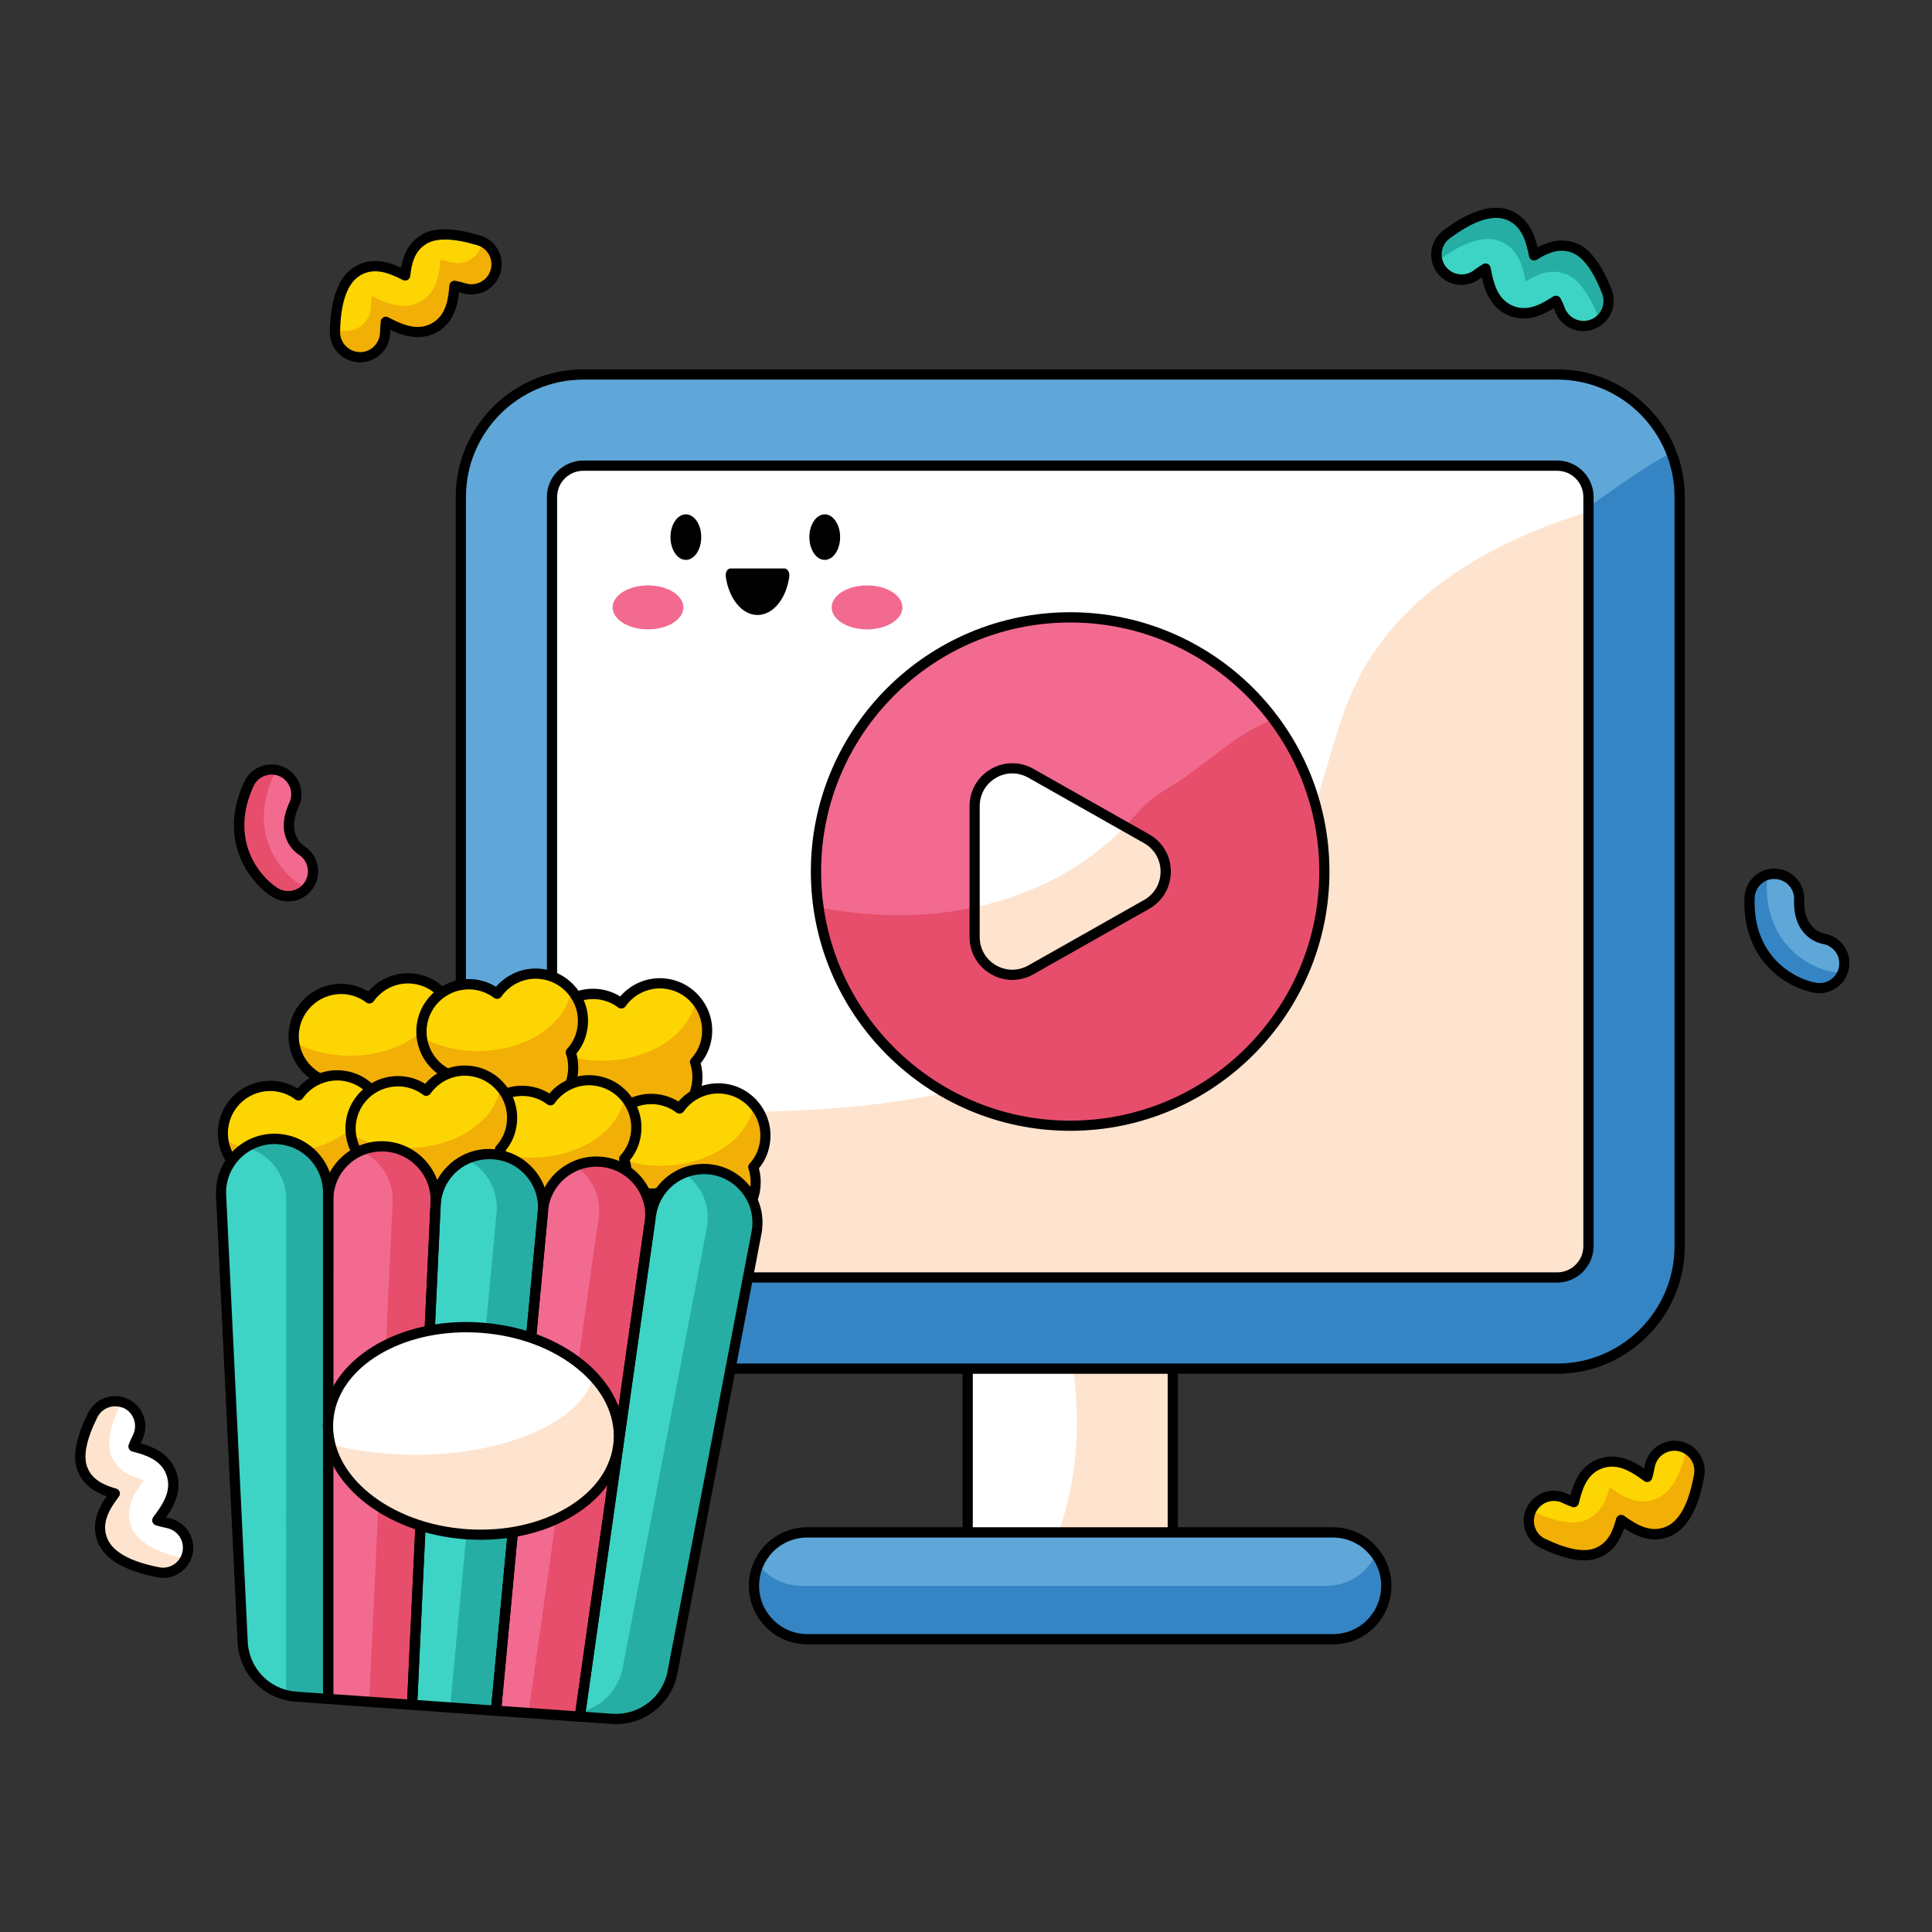
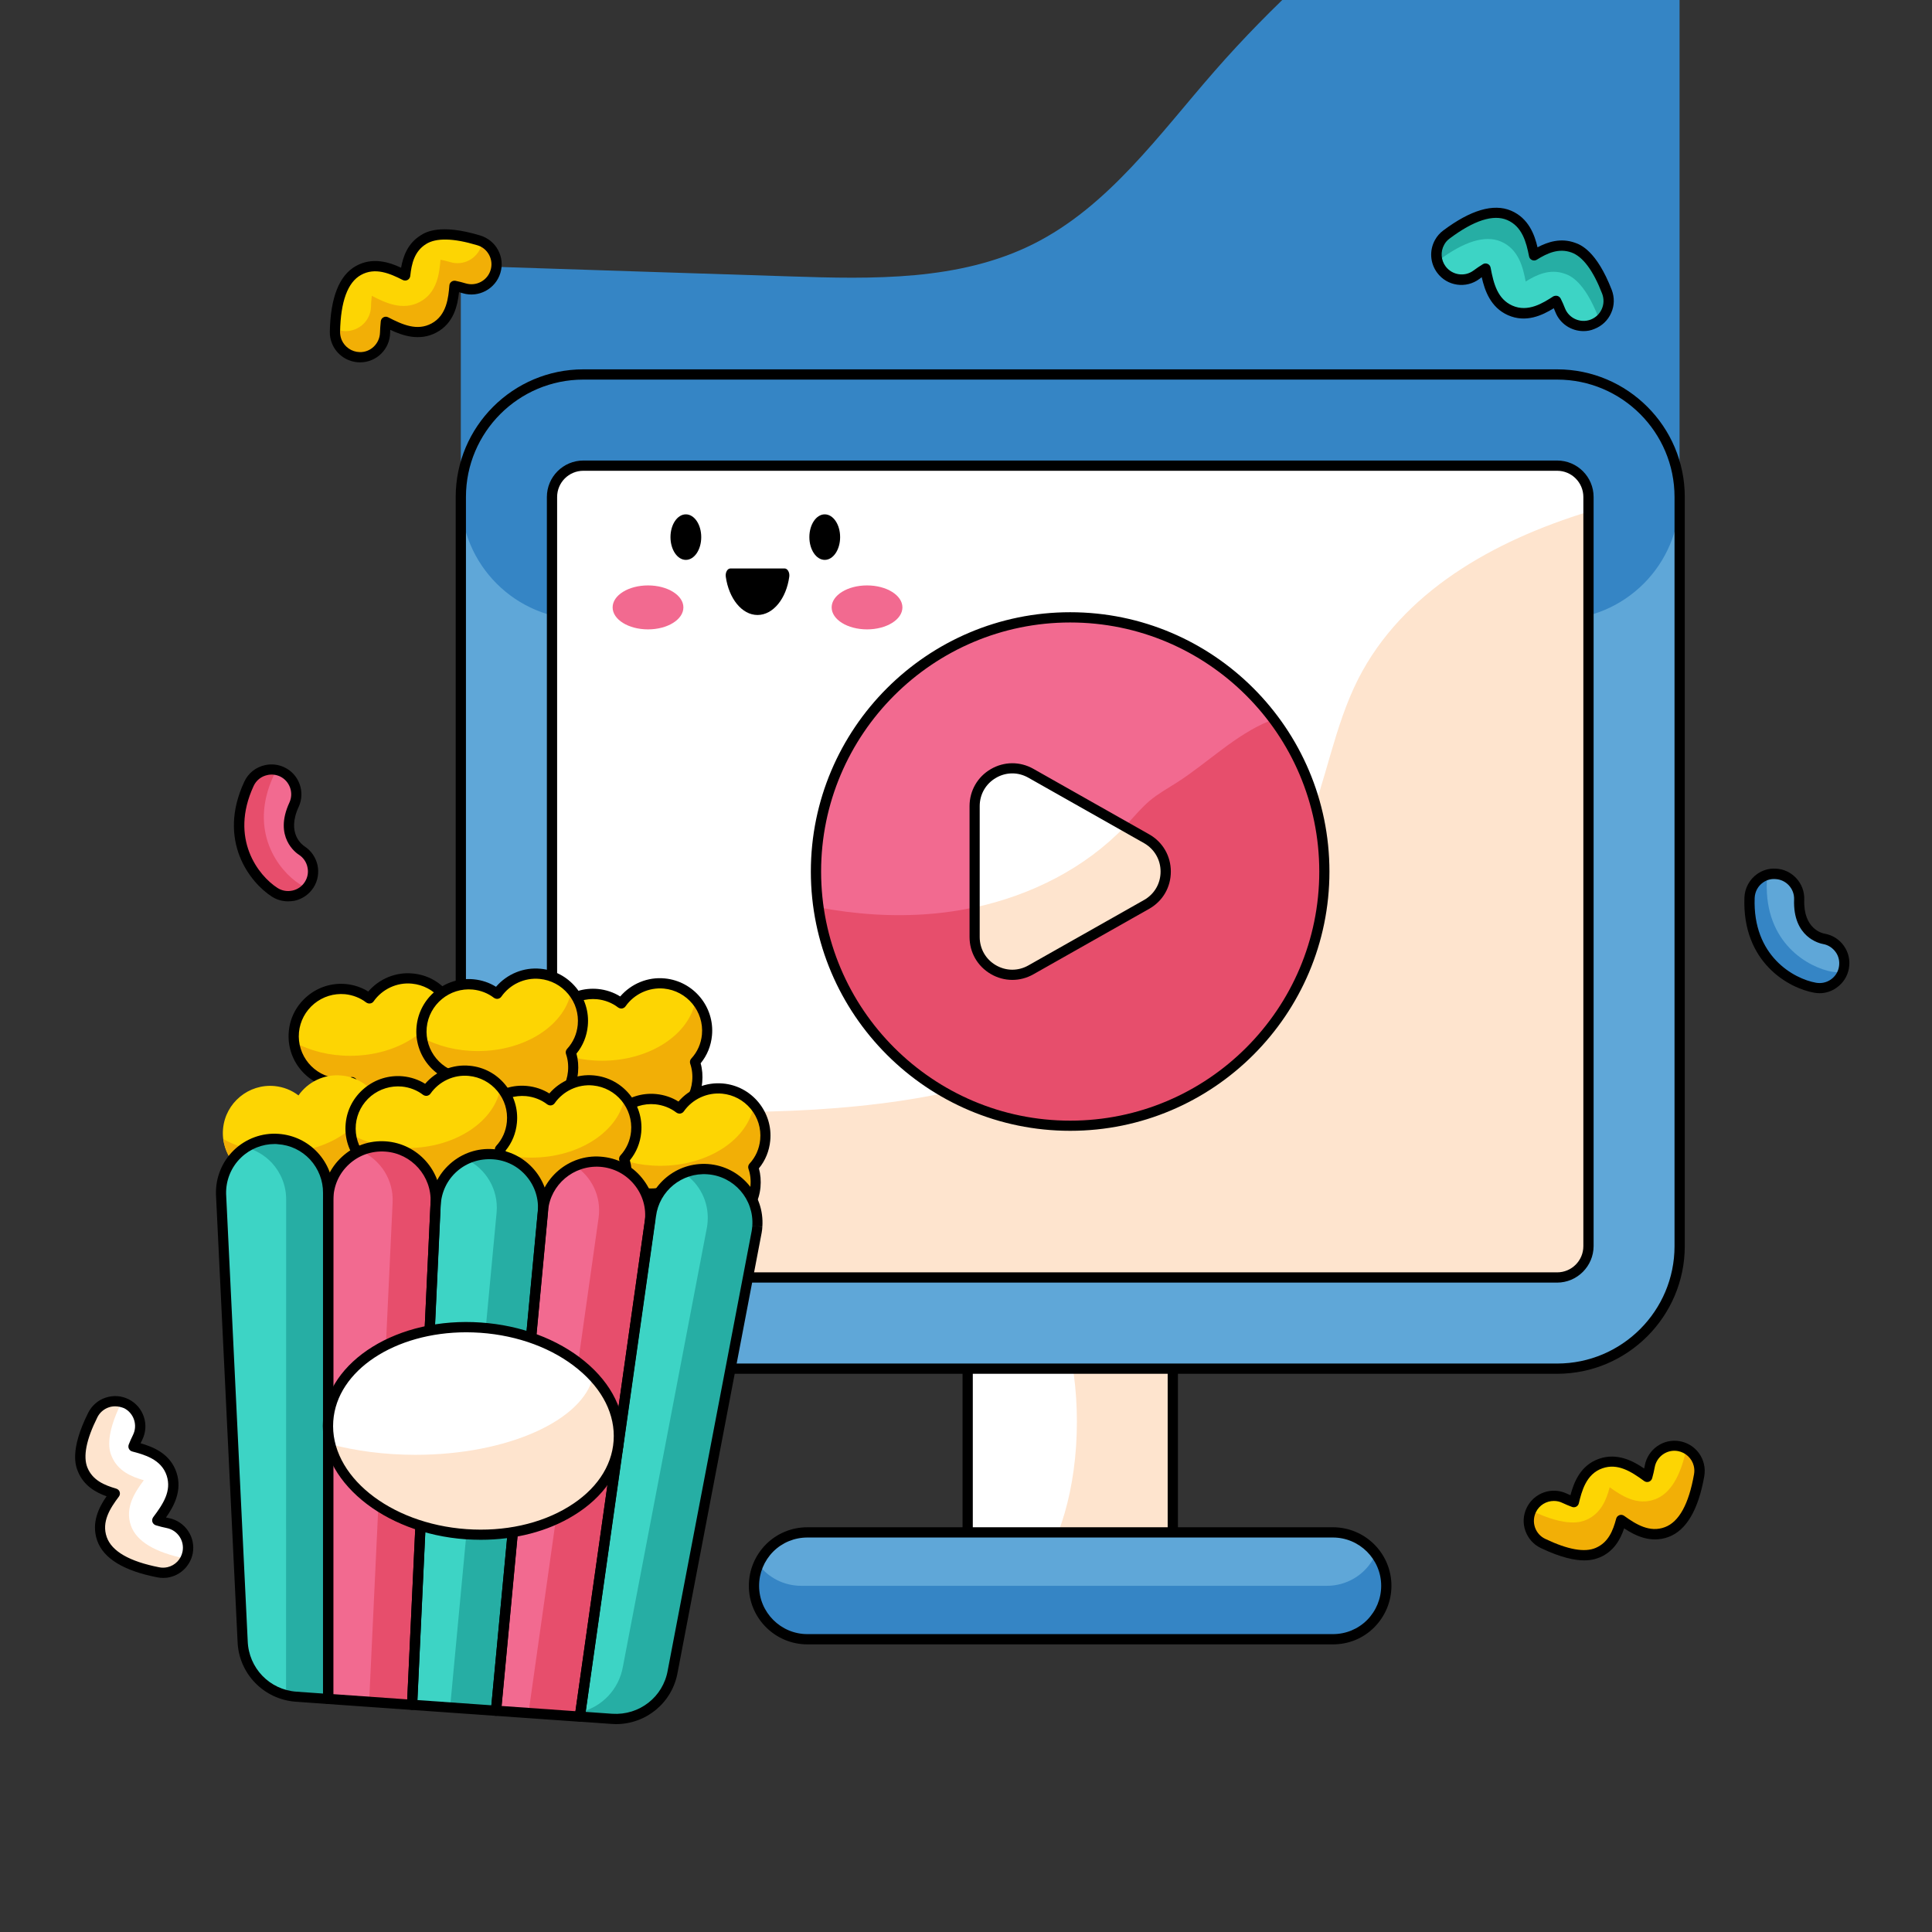
<svg xmlns="http://www.w3.org/2000/svg" id="Layer_1" viewBox="0 0 196 196">
  <rect x="0" y="0" width="196" height="196" fill="#333333" stroke="none" />
  <g>
    <g>
      <g>
        <path d="m98.17 135.09h20.81v25h-20.81z" fill="#fff" />
      </g>
      <g>
        <path d="m118.97 135.09v24.99h-14.24c2.7-3.14 4.52-9.06 4.52-15.85 0-3.34-.44-6.46-1.21-9.14z" fill="#fee4ce" />
      </g>
      <g>
        <path d="m118.97 160.61h-20.8c-.29 0-.52-.23-.52-.52v-25c0-.29.23-.52.52-.52h20.81c.29 0 .52.23.52.52v25c-.01.29-.24.52-.53.52zm-20.28-1.04h19.77v-23.96h-19.77z" />
      </g>
      <g>
        <path d="m170.39 50.42v76c0 6.87-5.56 12.43-12.43 12.43h-98.78c-6.87 0-12.43-5.56-12.43-12.43v-76c0-6.87 5.56-12.43 12.43-12.43h98.79c6.68 0 12.13 5.26 12.42 11.87z" fill="#5fa7d8" />
      </g>
      <g>
-         <path d="m170.39 50.42v76c0 6.87-5.56 12.43-12.43 12.43h-98.78c-6.87 0-12.43-5.56-12.43-12.43v-23.4c.98-.02 1.98 0 2.95.03 10.15.34 20.3.66 30.45.99 8.38.28 17.17.47 24.67-3.28 7.64-3.82 12.78-11.13 18.41-17.56 11.51-13.17 25.96-23.35 40.26-33.41 1.68-1.18 3.79-2.68 6.07-3.87.47 1.23.76 2.54.82 3.93.01.2.01.38.01.57z" fill="#3585c5" />
+         <path d="m170.39 50.42c0 6.87-5.56 12.43-12.43 12.43h-98.78c-6.87 0-12.43-5.56-12.43-12.43v-23.4c.98-.02 1.98 0 2.95.03 10.15.34 20.3.66 30.45.99 8.38.28 17.17.47 24.67-3.28 7.64-3.82 12.78-11.13 18.41-17.56 11.51-13.17 25.96-23.35 40.26-33.41 1.68-1.18 3.79-2.68 6.07-3.87.47 1.23.76 2.54.82 3.93.01.2.01.38.01.57z" fill="#3585c5" />
      </g>
      <g>
        <path d="m157.96 139.37h-98.78c-7.14 0-12.95-5.81-12.95-12.95v-76c0-7.14 5.81-12.95 12.95-12.95h98.79c7.14 0 12.95 5.81 12.95 12.95v76c-.01 7.14-5.82 12.95-12.96 12.95zm-98.78-100.86c-6.57 0-11.91 5.34-11.91 11.91v76c0 6.57 5.34 11.91 11.91 11.91h98.79c6.57 0 11.91-5.34 11.91-11.91v-76c0-6.57-5.34-11.91-11.91-11.91z" />
      </g>
      <g>
        <path d="m161.14 50.42v76c0 1.76-1.42 3.18-3.18 3.18h-98.78c-1.76 0-3.18-1.42-3.18-3.18v-76c0-1.76 1.42-3.18 3.18-3.18h98.79c1.75 0 3.17 1.42 3.17 3.18z" fill="#fff" />
      </g>
      <g>
        <path d="m161.14 51.91v74.51c0 1.76-1.42 3.18-3.18 3.18h-98.78c-1.76 0-3.18-1.42-3.18-3.18v-14.1c11.85.45 23.71 1.09 35.41-.65 17.12-2.53 34.76-11.54 41.16-27.62 1.99-4.97 2.8-10.39 5.22-15.17 4.5-8.83 13.7-14.01 23.35-16.97z" fill="#fee4ce" />
      </g>
      <g>
        <path d="m157.96 130.12h-98.78c-2.04 0-3.7-1.66-3.7-3.7v-76c0-2.04 1.66-3.7 3.7-3.7h98.79c2.04 0 3.7 1.66 3.7 3.7v76c-.01 2.04-1.67 3.7-3.71 3.7zm-98.78-82.36c-1.47 0-2.66 1.19-2.66 2.66v76c0 1.47 1.19 2.66 2.66 2.66h98.79c1.47 0 2.66-1.19 2.66-2.66v-76c0-1.47-1.19-2.66-2.66-2.66z" />
      </g>
      <g>
        <path d="m140.65 160.88c0 1.49-.61 2.86-1.58 3.84-.98.98-2.34 1.58-3.84 1.58h-53.32c-2.99 0-5.42-2.43-5.42-5.42 0-1.49.61-2.86 1.58-3.84.98-.98 2.34-1.58 3.84-1.58h53.31c3 0 5.43 2.43 5.43 5.42z" fill="#5fa7d8" />
      </g>
      <g>
        <path d="m140.65 160.88c0 1.49-.61 2.86-1.58 3.84-.98.98-2.33 1.58-3.84 1.58h-53.32c-2.99 0-5.42-2.43-5.42-5.42 0-.76.16-1.5.45-2.17.99 1.32 2.57 2.17 4.35 2.17h53.31c1.5 0 2.86-.6 3.84-1.58.47-.47.86-1.04 1.12-1.66.68.9 1.09 2.03 1.09 3.24z" fill="#3585c5" />
      </g>
      <g>
        <path d="m135.23 166.82h-53.32c-3.28 0-5.94-2.66-5.94-5.94 0-1.58.62-3.07 1.73-4.2 1.12-1.12 2.61-1.74 4.21-1.74h53.31c3.28 0 5.94 2.66 5.94 5.94 0 1.58-.62 3.07-1.73 4.2-1.12 1.13-2.61 1.74-4.2 1.74zm-53.32-10.84c-1.31 0-2.55.51-3.47 1.43-.92.93-1.43 2.17-1.43 3.47 0 2.7 2.2 4.9 4.9 4.9h53.31c1.32 0 2.55-.51 3.47-1.43.92-.93 1.43-2.17 1.43-3.47 0-2.7-2.2-4.9-4.9-4.9z" />
      </g>
      <g>
        <path d="m134.35 88.41c0 14.25-11.54 25.79-25.78 25.79-13.01 0-23.76-9.62-25.53-22.15-.18-1.19-.26-2.41-.26-3.64 0-14.24 11.55-25.78 25.79-25.78 8.46 0 15.96 4.06 20.66 10.36 3.22 4.29 5.12 9.64 5.12 15.42z" fill="#f26a90" />
      </g>
      <g>
        <path d="m134.35 88.41c0 14.25-11.54 25.79-25.78 25.79-13.01 0-23.76-9.62-25.53-22.15 3.75.71 7.58.98 11.38.66 7.46-.62 14.86-3.65 19.96-9.14.73-.8 1.43-1.63 2.26-2.34.85-.71 1.82-1.25 2.75-1.84 3.17-2.03 5.9-4.82 9.37-6.24.15-.06.3-.12.46-.17 3.23 4.3 5.13 9.65 5.13 15.43z" fill="#e74e6c" />
      </g>
      <g>
        <path d="m108.57 114.72c-14.5 0-26.31-11.8-26.31-26.3s11.8-26.31 26.31-26.31 26.3 11.8 26.3 26.31-11.8 26.3-26.3 26.3zm0-51.57c-13.93 0-25.27 11.34-25.27 25.27s11.34 25.27 25.27 25.27 25.27-11.33 25.27-25.27-11.34-25.27-25.27-25.27z" />
      </g>
      <g>
        <path d="m116.33 91.75-11.74 6.64c-2.57 1.45-5.72-.4-5.72-3.33v-13.28c0-2.93 3.15-4.78 5.72-3.33l9.54 5.39 2.2 1.25c2.59 1.46 2.59 5.2 0 6.66z" fill="#fff" />
      </g>
      <g>
        <path d="m116.33 91.75-11.74 6.64c-2.57 1.45-5.72-.4-5.72-3.33v-3c5.75-1.25 11.2-3.98 15.26-8.22l2.2 1.25c2.59 1.46 2.59 5.2 0 6.66z" fill="#fee4ce" />
      </g>
      <g>
        <path d="m102.7 99.41c-.75 0-1.51-.2-2.19-.6-1.35-.79-2.15-2.19-2.15-3.75v-13.28c0-1.56.81-2.97 2.15-3.75 1.35-.79 2.97-.8 4.33-.03l11.74 6.64c1.38.78 2.2 2.2 2.2 3.78 0 1.59-.82 3-2.2 3.78l-11.74 6.64c-.67.38-1.41.57-2.14.57zm0-20.95c-.57 0-1.15.15-1.67.46-1.03.6-1.64 1.67-1.64 2.86v13.28c0 1.19.61 2.26 1.64 2.86s2.26.61 3.3.02l11.74-6.64c1.05-.6 1.67-1.67 1.67-2.88s-.63-2.28-1.67-2.88l-11.74-6.64c-.51-.29-1.07-.44-1.63-.44zm13.63 13.29h.01z" />
      </g>
      <g>
        <g>
          <g>
            <path d="m44.95 107.24c.21.61.29 1.3.22 1.99-.25 2.63-2.59 4.57-5.21 4.32-2.15-.2-3.81-1.78-4.25-3.77-.5.13-1.04.17-1.57.12-2.63-.25-4.57-2.6-4.32-5.23s2.6-4.57 5.23-4.32c.91.09 1.73.42 2.42.95.95-1.36 2.59-2.19 4.37-2.02 2.65.25 4.57 2.6 4.32 5.23-.1 1.04-.53 1.98-1.21 2.73z" fill="#fdd503" />
          </g>
          <g>
            <path d="m44.94 107.24c.21.61.29 1.29.22 1.99-.24 2.62-2.58 4.58-5.21 4.32-2.15-.21-3.8-1.78-4.24-3.77-.5.13-1.04.16-1.57.12-2.27-.22-4.02-2-4.3-4.18 1.58.88 3.55 1.39 5.68 1.39 4.9 0 8.95-2.72 9.49-6.21.83.96 1.28 2.25 1.16 3.61-.12 1.04-.54 1.99-1.23 2.73z" fill="#f2af06" />
          </g>
          <g>
            <path d="m40.41 114.09c-.17 0-.33-.01-.5-.02-2.14-.2-3.92-1.66-4.57-3.68-.4.06-.82.07-1.25.03-2.92-.28-5.07-2.88-4.79-5.8.13-1.41.81-2.68 1.91-3.59s2.48-1.33 3.89-1.2c.81.08 1.59.34 2.26.76 1.12-1.3 2.8-2 4.52-1.83 1.42.13 2.69.81 3.6 1.91.9 1.1 1.33 2.48 1.19 3.89-.1 1.04-.49 2.01-1.15 2.81.17.6.22 1.26.16 1.92-.26 2.74-2.57 4.8-5.27 4.8zm-4.7-4.83c.09 0 .19.03.27.08.12.07.21.19.24.33.4 1.84 1.93 3.19 3.79 3.37 2.33.21 4.43-1.51 4.65-3.86.06-.62-.01-1.23-.2-1.77-.06-.18-.02-.38.11-.52.62-.67.99-1.51 1.08-2.43.11-1.14-.23-2.25-.96-3.13s-1.76-1.43-2.9-1.54c-1.52-.15-3.01.55-3.89 1.8-.08.12-.21.19-.35.21s-.28-.02-.4-.1c-.61-.47-1.36-.76-2.15-.84-1.13-.1-2.24.24-3.13.97-.88.73-1.43 1.76-1.54 2.89-.22 2.35 1.51 4.44 3.86 4.67.48.05.96.01 1.39-.1.04-.02.08-.03.13-.03z" />
          </g>
        </g>
        <g>
          <g>
            <path d="m70.51 107.73c.21.61.29 1.3.22 1.99-.25 2.63-2.59 4.57-5.21 4.32-2.15-.2-3.81-1.78-4.25-3.77-.5.13-1.04.17-1.57.12-2.63-.25-4.57-2.6-4.32-5.23s2.6-4.57 5.23-4.32c.91.09 1.73.42 2.42.95.95-1.36 2.59-2.19 4.37-2.02 2.65.25 4.57 2.6 4.32 5.23-.1 1.05-.54 1.99-1.21 2.73z" fill="#fdd503" />
          </g>
          <g>
            <path d="m70.5 107.74c.21.61.29 1.29.22 1.99-.24 2.62-2.58 4.58-5.21 4.32-2.15-.21-3.8-1.78-4.24-3.77-.5.13-1.04.16-1.57.12-2.27-.22-4.02-2-4.3-4.18 1.58.88 3.55 1.39 5.68 1.39 4.9 0 8.95-2.72 9.49-6.21.83.96 1.28 2.25 1.16 3.61-.12 1.04-.55 1.99-1.23 2.73z" fill="#f2af06" />
          </g>
          <g>
            <path d="m65.97 114.59c-.17 0-.33-.01-.5-.02-2.14-.2-3.92-1.66-4.57-3.68-.4.06-.83.07-1.25.03-2.92-.28-5.07-2.88-4.79-5.8.13-1.41.81-2.68 1.91-3.59s2.48-1.33 3.89-1.2c.81.08 1.59.34 2.26.76 1.12-1.3 2.81-2 4.52-1.83 2.92.28 5.07 2.88 4.79 5.8-.1 1.04-.49 2.01-1.15 2.81.17.6.22 1.26.16 1.92-.26 2.73-2.57 4.8-5.27 4.8zm-4.7-4.83c.09 0 .19.03.27.08.12.07.21.19.24.33.4 1.84 1.93 3.19 3.79 3.37 2.34.21 4.43-1.51 4.65-3.86.06-.62-.01-1.23-.2-1.77-.06-.18-.02-.38.11-.52.62-.67.99-1.51 1.08-2.43.22-2.35-1.51-4.44-3.86-4.67-1.52-.14-3.01.55-3.89 1.8-.08.12-.21.19-.35.22-.14.02-.28-.02-.4-.1-.61-.47-1.35-.76-2.15-.84-1.14-.1-2.24.24-3.13.96-.88.73-1.43 1.76-1.54 2.89s.23 2.24.97 3.13c.73.88 1.76 1.43 2.89 1.54.48.04.96.01 1.39-.1.04-.03.08-.03.13-.03z" />
          </g>
        </g>
        <g>
          <g>
            <path d="m57.91 106.76c.21.61.29 1.3.22 1.99-.25 2.63-2.59 4.57-5.21 4.32-2.15-.2-3.81-1.78-4.25-3.77-.5.13-1.04.17-1.57.12-2.63-.25-4.57-2.6-4.32-5.23s2.6-4.57 5.23-4.32c.91.09 1.73.42 2.42.95.95-1.36 2.59-2.19 4.37-2.02 2.65.25 4.57 2.6 4.32 5.23-.1 1.04-.53 1.99-1.21 2.73z" fill="#fdd503" />
          </g>
          <g>
            <path d="m57.9 106.76c.21.61.29 1.29.22 1.99-.24 2.62-2.58 4.58-5.21 4.32-2.15-.21-3.8-1.78-4.24-3.77-.5.13-1.04.16-1.57.12-2.27-.22-4.02-2-4.3-4.18 1.58.88 3.55 1.39 5.68 1.39 4.9 0 8.95-2.72 9.49-6.21.83.96 1.28 2.25 1.16 3.61-.12 1.04-.55 1.99-1.23 2.73z" fill="#f2af06" />
          </g>
          <g>
            <path d="m53.37 113.61c-.17 0-.33-.01-.5-.02-2.14-.2-3.92-1.66-4.57-3.68-.4.06-.82.07-1.25.03-2.92-.28-5.07-2.88-4.79-5.8s2.88-5.07 5.8-4.79c.82.08 1.59.34 2.26.76 1.12-1.3 2.81-2 4.52-1.83 1.42.13 2.69.81 3.6 1.91.9 1.1 1.33 2.48 1.19 3.89-.1 1.04-.49 2.01-1.15 2.81.17.61.22 1.26.16 1.92-.26 2.74-2.57 4.8-5.27 4.8zm-4.7-4.83c.09 0 .19.03.27.08.12.07.21.19.24.33.4 1.84 1.93 3.19 3.79 3.37 2.33.21 4.43-1.51 4.65-3.86.06-.62-.01-1.23-.2-1.77-.06-.18-.02-.38.11-.52.62-.67.99-1.51 1.08-2.43.11-1.14-.23-2.25-.96-3.13s-1.76-1.43-2.9-1.54c-1.53-.15-3.01.55-3.89 1.8-.08.12-.21.19-.35.22-.14.02-.28-.02-.4-.1-.61-.47-1.35-.76-2.15-.84-2.35-.22-4.44 1.51-4.67 3.86-.22 2.35 1.51 4.44 3.86 4.67.48.04.96.01 1.39-.1.04-.03.08-.04.13-.04z" />
          </g>
        </g>
        <g>
          <g>
            <path d="m37.76 117.07c.21.61.29 1.3.22 1.99-.25 2.63-2.59 4.57-5.21 4.32-2.15-.2-3.81-1.78-4.25-3.77-.5.13-1.04.17-1.57.12-2.63-.25-4.57-2.6-4.32-5.23s2.6-4.57 5.23-4.32c.91.09 1.73.42 2.42.95.95-1.36 2.59-2.19 4.37-2.02 2.65.25 4.57 2.6 4.32 5.23-.1 1.05-.53 1.99-1.21 2.73z" fill="#fdd503" />
          </g>
          <g>
            <path d="m37.76 117.08c.21.61.29 1.29.22 1.99-.24 2.62-2.58 4.58-5.21 4.32-2.15-.21-3.8-1.78-4.24-3.77-.5.13-1.04.16-1.57.12-2.27-.22-4.02-2-4.3-4.18 1.58.88 3.55 1.39 5.68 1.39 4.9 0 8.95-2.72 9.49-6.21.83.96 1.28 2.25 1.16 3.61-.12 1.04-.55 1.99-1.23 2.73z" fill="#f2af06" />
          </g>
          <g>
-             <path d="m33.23 123.93c-.17 0-.33-.01-.5-.02-2.14-.2-3.92-1.66-4.57-3.68-.4.06-.82.07-1.25.03-1.41-.13-2.68-.81-3.59-1.91s-1.33-2.48-1.2-3.89c.28-2.92 2.88-5.07 5.8-4.79.81.08 1.59.34 2.26.76 1.12-1.3 2.8-2 4.52-1.83 1.42.13 2.69.81 3.6 1.91.9 1.1 1.33 2.48 1.19 3.89-.1 1.04-.49 2.01-1.15 2.81.17.6.22 1.26.16 1.92-.26 2.73-2.58 4.8-5.27 4.8zm-4.71-4.83c.09 0 .19.03.27.08.12.07.21.19.24.33.4 1.84 1.93 3.19 3.79 3.37 2.33.21 4.43-1.51 4.65-3.86.06-.62-.01-1.23-.2-1.77-.06-.18-.02-.38.11-.52.62-.67.99-1.51 1.08-2.43.11-1.14-.23-2.25-.96-3.13s-1.76-1.43-2.9-1.54c-1.52-.14-3.01.55-3.89 1.8-.08.12-.21.19-.35.21s-.28-.02-.4-.1c-.61-.47-1.36-.76-2.15-.84-2.36-.22-4.44 1.51-4.67 3.86-.11 1.13.23 2.24.97 3.13.73.88 1.76 1.43 2.89 1.54.48.04.96.01 1.39-.1.04-.03.09-.03.13-.03z" />
-           </g>
+             </g>
        </g>
        <g>
          <g>
            <path d="m76.42 118.39c.21.61.29 1.3.22 1.99-.25 2.63-2.59 4.57-5.21 4.32-2.15-.2-3.81-1.78-4.25-3.77-.5.13-1.04.17-1.57.12-2.63-.25-4.57-2.6-4.32-5.23s2.6-4.57 5.23-4.32c.91.09 1.73.42 2.42.95.95-1.36 2.59-2.19 4.37-2.02 2.65.25 4.57 2.6 4.32 5.23-.1 1.04-.53 1.99-1.21 2.73z" fill="#fdd503" />
          </g>
          <g>
            <path d="m76.41 118.4c.21.61.29 1.29.22 1.99-.24 2.62-2.58 4.58-5.21 4.32-2.15-.21-3.8-1.78-4.24-3.77-.5.13-1.04.16-1.57.12-2.27-.22-4.02-2-4.3-4.18 1.58.88 3.55 1.39 5.68 1.39 4.9 0 8.95-2.72 9.49-6.21.83.96 1.28 2.25 1.16 3.61-.12 1.04-.54 1.99-1.23 2.73z" fill="#f2af06" />
          </g>
          <g>
            <path d="m71.88 125.25c-.17 0-.33-.01-.5-.02-2.14-.2-3.92-1.66-4.57-3.68-.4.06-.82.07-1.25.03-2.92-.28-5.07-2.88-4.79-5.8s2.88-5.07 5.8-4.79c.81.08 1.59.34 2.26.76 1.12-1.3 2.81-1.99 4.52-1.83 1.42.13 2.69.81 3.6 1.91.9 1.1 1.33 2.48 1.19 3.89-.1 1.04-.49 2.01-1.15 2.81.17.61.22 1.26.16 1.92-.26 2.73-2.57 4.8-5.27 4.8zm-4.7-4.83c.09 0 .19.03.27.08.12.07.21.19.24.33.4 1.84 1.93 3.19 3.79 3.37 2.34.22 4.42-1.51 4.65-3.86.06-.62-.01-1.23-.2-1.77-.06-.18-.02-.38.11-.52.62-.67.99-1.51 1.08-2.43.11-1.14-.23-2.25-.96-3.13s-1.76-1.43-2.9-1.54c-1.52-.14-3.01.55-3.89 1.8-.08.12-.21.19-.35.22-.14.02-.28-.02-.4-.1-.61-.47-1.35-.76-2.15-.84-2.35-.22-4.44 1.51-4.67 3.85-.22 2.35 1.51 4.44 3.86 4.67.48.05.96.01 1.39-.1.04-.03.08-.03.13-.03z" />
          </g>
        </g>
        <g>
          <g>
            <path d="m63.32 117.57c.21.61.29 1.3.22 1.99-.25 2.63-2.59 4.57-5.21 4.32-2.15-.2-3.81-1.78-4.25-3.77-.5.13-1.04.17-1.57.12-2.63-.25-4.57-2.6-4.32-5.23s2.6-4.57 5.23-4.32c.91.09 1.73.42 2.42.95.95-1.36 2.59-2.19 4.37-2.02 2.65.25 4.57 2.6 4.32 5.23-.1 1.04-.53 1.99-1.21 2.73z" fill="#fdd503" />
          </g>
          <g>
            <path d="m63.32 117.57c.21.61.29 1.29.22 1.99-.24 2.62-2.58 4.58-5.21 4.32-2.15-.21-3.8-1.78-4.24-3.77-.5.13-1.04.16-1.57.12-2.27-.22-4.02-2-4.3-4.18 1.58.88 3.55 1.39 5.68 1.39 4.9 0 8.95-2.72 9.49-6.21.83.96 1.28 2.25 1.16 3.61-.12 1.05-.55 1.99-1.23 2.73z" fill="#f2af06" />
          </g>
          <g>
            <path d="m58.78 124.43c-.17 0-.33-.01-.5-.02-2.14-.2-3.92-1.66-4.57-3.68-.4.06-.83.07-1.25.03-1.41-.13-2.68-.81-3.59-1.91s-1.33-2.48-1.2-3.89.81-2.68 1.91-3.59 2.48-1.34 3.89-1.2c.81.08 1.59.34 2.26.76 1.12-1.3 2.81-2 4.53-1.83 2.92.28 5.07 2.88 4.79 5.8-.1 1.04-.49 2.01-1.15 2.81.17.61.22 1.26.16 1.92-.26 2.73-2.58 4.8-5.28 4.8zm-4.7-4.84c.09 0 .19.03.27.08.12.07.21.19.24.33.4 1.84 1.93 3.19 3.79 3.37 2.34.22 4.42-1.51 4.65-3.86.06-.62-.01-1.23-.2-1.77-.06-.18-.02-.38.11-.52.62-.67.99-1.51 1.08-2.43.22-2.35-1.51-4.44-3.86-4.67-1.52-.15-3.01.55-3.89 1.8-.08.12-.21.19-.35.22-.14.02-.28-.02-.4-.1-.61-.47-1.35-.76-2.15-.84-1.13-.1-2.24.24-3.13.97-.88.73-1.43 1.76-1.54 2.89s.23 2.24.97 3.13c.73.88 1.76 1.43 2.89 1.54.48.05.96.01 1.39-.1.04-.03.09-.04.13-.04z" />
          </g>
        </g>
        <g>
          <g>
            <path d="m50.72 116.59c.21.61.29 1.3.22 1.99-.25 2.63-2.59 4.57-5.21 4.32-2.15-.2-3.81-1.78-4.25-3.77-.5.13-1.04.17-1.57.12-2.63-.25-4.57-2.6-4.32-5.23s2.6-4.57 5.23-4.32c.91.09 1.73.42 2.42.95.95-1.36 2.59-2.19 4.37-2.02 2.65.25 4.57 2.6 4.32 5.23-.1 1.05-.53 1.99-1.21 2.73z" fill="#fdd503" />
          </g>
          <g>
            <path d="m50.72 116.6c.21.61.29 1.29.22 1.99-.24 2.62-2.58 4.58-5.21 4.32-2.15-.21-3.8-1.78-4.24-3.77-.5.13-1.04.16-1.57.12-2.27-.22-4.02-2-4.3-4.18 1.58.88 3.55 1.39 5.68 1.39 4.9 0 8.95-2.72 9.49-6.21.83.96 1.28 2.25 1.16 3.61-.12 1.04-.55 1.99-1.23 2.73z" fill="#f2af06" />
          </g>
          <g>
            <path d="m46.19 123.45c-.17 0-.34-.01-.51-.02-2.14-.2-3.92-1.66-4.57-3.68-.4.06-.82.07-1.25.03-2.92-.28-5.07-2.88-4.79-5.8.13-1.41.81-2.68 1.91-3.59s2.48-1.33 3.89-1.2c.81.08 1.59.34 2.26.76 1.12-1.3 2.8-2 4.52-1.83 1.42.13 2.69.81 3.6 1.91.9 1.1 1.33 2.48 1.19 3.89-.1 1.04-.49 2.01-1.15 2.81.17.61.22 1.26.16 1.92-.13 1.41-.81 2.68-1.9 3.59-.95.78-2.13 1.21-3.36 1.21zm-4.71-4.83c.09 0 .19.03.27.08.12.07.21.19.24.33.4 1.84 1.93 3.19 3.79 3.37 1.13.1 2.24-.24 3.12-.97s1.42-1.76 1.53-2.89c.06-.62-.01-1.23-.2-1.77-.06-.18-.02-.38.11-.52.62-.67.99-1.51 1.08-2.43.11-1.14-.23-2.25-.96-3.13s-1.76-1.43-2.9-1.54c-1.52-.15-3.01.55-3.89 1.8-.08.12-.21.19-.35.22-.14.02-.28-.02-.4-.1-.61-.47-1.35-.76-2.15-.84-1.13-.1-2.24.24-3.13.96-.88.73-1.43 1.76-1.54 2.89-.22 2.35 1.51 4.44 3.86 4.67.48.05.96.01 1.39-.1.04-.03.09-.03.13-.03z" />
          </g>
        </g>
        <g>
          <g>
            <path d="m41.8 172.95-8.51-.6v-50.66c.03-3.13 2.69-5.6 5.82-5.38h.03c2.95.21 5.2 2.74 5.05 5.7z" fill="#f26a90" />
          </g>
          <g>
            <path d="m44.2 122.01-2.39 50.94-4.36-.31 2.38-50.63c.12-2.32-1.24-4.38-3.26-5.26.77-.35 1.64-.51 2.55-.44h.02c2.95.21 5.21 2.74 5.06 5.7z" fill="#e74e6c" />
          </g>
          <g>
            <path d="m50.32 173.55-8.51-.6 2.38-50.71c.15-3.04 2.77-5.37 5.81-5.15h.04c3.04.21 5.31 2.88 5.03 5.92z" fill="#3dd4c5" />
          </g>
          <g>
            <path d="m55.06 123.01-4.75 50.54-4.65-.32 4.72-50.22c.21-2.34-1.09-4.46-3.09-5.41.82-.39 1.75-.58 2.7-.51h.03c3.06.21 5.32 2.88 5.04 5.92z" fill="#26aea4" />
          </g>
          <g>
            <path d="m58.83 174.15-8.51-.6 4.77-50.77c.27-2.95 2.85-5.14 5.8-4.93h.03c3.13.22 5.42 3.03 5.01 6.14z" fill="#f26a90" />
          </g>
          <g>
            <path d="m65.93 123.99-7.1 50.16-8.52-.6.01-.1 3.31.23 7.1-50.16c.29-2.14-.71-4.13-2.37-5.22.77-.35 1.63-.5 2.53-.44h.02c3.14.21 5.42 3.02 5.02 6.13z" fill="#e74e6c" />
          </g>
          <g>
            <path d="m33.3 121.02v51.33l-3.24-.23c-3-.21-5.34-2.65-5.44-5.64l-2.19-45.34c-.1-3.22 2.61-5.82 5.81-5.6 1.43.1 2.71.75 3.61 1.73.91 1 1.47 2.31 1.45 3.75z" fill="#3dd4c5" />
          </g>
          <g>
            <path d="m33.3 121.02v51.34l-3.25-.23c-.36-.02-.71-.08-1.03-.16l.01-50.26c.01-1.43-.54-2.74-1.44-3.73-.71-.75-1.61-1.31-2.65-1.57.95-.61 2.09-.94 3.31-.84 1.43.1 2.7.75 3.61 1.73.91.97 1.46 2.29 1.44 3.72z" fill="#26aea4" />
          </g>
          <g>
            <path d="m76.83 124.42c-.01.18-.03.36-.06.56l-8.52 44.58c-.51 2.95-3.17 5.04-6.17 4.83l-3.24-.23 7.19-50.83c.37-2.84 2.91-4.91 5.77-4.71 3 .21 5.23 2.85 5.03 5.8z" fill="#3dd4c5" />
          </g>
          <g>
            <path d="m76.83 124.42c-.02.19-.03.36-.07.55l-8.52 44.59c-.52 2.95-3.18 5.03-6.17 4.82l-3.25-.23.06-.45c2.2-.54 3.92-2.32 4.32-4.65l8.53-44.59c.03-.18.05-.37.06-.55.14-2-.84-3.86-2.43-4.9.75-.31 1.57-.45 2.43-.39 3.02.22 5.25 2.85 5.04 5.8z" fill="#26aea4" />
          </g>
        </g>
        <g>
          <g>
            <path d="m41.8 173.47c-.01 0-.02 0-.04 0l-8.51-.6c-.27-.02-.48-.24-.48-.52v-50.66c.01-1.67.69-3.2 1.92-4.33 1.22-1.13 2.8-1.69 4.46-1.57 3.24.23 5.72 3.03 5.56 6.24l-2.39 50.94c-.01.14-.07.27-.17.36s-.22.14-.35.14zm-7.99-1.6 7.5.53 2.37-50.41c.13-2.66-1.92-4.97-4.57-5.16-1.39-.1-2.7.36-3.71 1.29s-1.57 2.2-1.58 3.57z" />
          </g>
          <g>
            <path d="m50.32 174.07c-.01 0-.02 0-.04 0l-8.51-.6c-.28-.02-.49-.26-.48-.54l2.38-50.71c.08-1.61.79-3.09 2-4.16s2.76-1.6 4.37-1.48c1.65.12 3.11.86 4.16 2.09s1.54 2.79 1.39 4.4l-4.75 50.55c-.03.25-.26.45-.52.45zm-7.97-1.6 7.5.53 4.71-50.04c.12-1.33-.29-2.62-1.15-3.63-.86-1.02-2.07-1.63-3.4-1.72-1.37-.09-2.65.34-3.65 1.22s-1.58 2.11-1.65 3.44z" />
          </g>
          <g>
            <path d="m58.83 174.67c-.01 0-.02 0-.04 0l-8.51-.6c-.14-.01-.27-.07-.36-.18s-.13-.24-.12-.38l4.77-50.77c.29-3.2 3.14-5.64 6.35-5.4 1.68.12 3.18.89 4.22 2.18 1.05 1.29 1.51 2.9 1.29 4.55l-7.1 50.16c-.03.25-.25.44-.5.44zm-7.95-1.6 7.5.53 7.03-49.68c.18-1.36-.2-2.69-1.07-3.75s-2.1-1.7-3.47-1.8c-2.68-.18-5.03 1.81-5.27 4.46z" />
          </g>
          <g>
            <path d="m33.3 172.87c-.01 0-.02 0-.04 0l-3.24-.23c-3.27-.23-5.82-2.87-5.92-6.14l-2.19-45.33c-.05-1.69.61-3.32 1.82-4.49s2.87-1.78 4.54-1.65c1.52.11 2.92.78 3.96 1.9 1.04 1.13 1.6 2.59 1.58 4.09v51.33c0 .14-.06.28-.17.38-.09.09-.21.14-.34.14zm-5.44-56.81c-1.26 0-2.49.49-3.41 1.38-1 .96-1.55 2.31-1.51 3.7l2.19 45.33c.09 2.75 2.22 4.96 4.95 5.15l2.69.19v-50.78s0 0 0-.01c.01-1.24-.45-2.44-1.31-3.38-.85-.92-2.01-1.48-3.27-1.56-.1-.02-.21-.02-.33-.02z" />
          </g>
          <g>
            <path d="m62.49 174.91c-.15 0-.3-.01-.46-.02l-3.24-.23c-.14-.01-.28-.08-.37-.19s-.13-.26-.11-.4l7.19-50.83c.41-3.11 3.18-5.37 6.32-5.15 3.27.23 5.75 3.08 5.52 6.35l-.52-.04.52.05c-.01.2-.03.4-.07.61l-8.52 44.58c-.53 3.08-3.18 5.27-6.26 5.27zm-3.07-1.24 2.69.19c2.75.18 5.16-1.7 5.63-4.4l8.52-44.59c.03-.17.04-.33.06-.49l.52.03-.52-.04c.19-2.7-1.85-5.05-4.55-5.24-2.6-.19-4.89 1.69-5.22 4.26z" />
          </g>
        </g>
        <g>
          <ellipse cx="48.04" cy="145.17" fill="#fff" rx="10.5" ry="14.78" transform="matrix(.07 -.998 .998 .07 -100.149 182.885)" />
        </g>
        <g>
          <path d="m62.78 146.21c-.4 5.78-7.34 10-15.48 9.43-6.99-.5-12.62-4.38-13.8-9.13 2.57.68 5.51 1.08 8.64 1.08 9.34 0 17.03-3.49 18.04-7.98 1.79 1.9 2.77 4.2 2.6 6.6z" fill="#fee4ce" />
        </g>
        <g>
          <path d="m48.78 156.21c-.5 0-1.01-.02-1.52-.05-8.41-.59-14.91-6.01-14.49-12.07.43-6.06 7.62-10.52 16.03-9.92 4.04.28 7.77 1.68 10.5 3.92 2.78 2.28 4.19 5.18 3.98 8.15s-2.02 5.64-5.09 7.51c-2.62 1.61-5.92 2.46-9.41 2.46zm-1.48-21.05c-7.21 0-13.13 3.85-13.49 9.01-.39 5.49 5.68 10.41 13.52 10.96 3.83.27 7.5-.53 10.33-2.26 2.78-1.69 4.41-4.07 4.59-6.7.18-2.63-1.1-5.21-3.61-7.27-2.56-2.11-6.08-3.42-9.91-3.69-.48-.03-.96-.05-1.43-.05z" />
        </g>
      </g>
      <g>
        <g>
          <g>
            <g>
              <ellipse cx="69.58" cy="54.49" rx="1.56" ry="2.31" />
            </g>
            <g>
              <ellipse cx="83.67" cy="54.49" rx="1.56" ry="2.31" />
            </g>
            <g>
              <path d="m80.07 58.51c-.3 2.21-1.63 3.88-3.22 3.88s-2.91-1.68-3.22-3.88c-.06-.44.17-.84.47-.84h5.51c.29.01.52.41.46.84z" />
            </g>
            <g>
              <g>
                <g>
                  <ellipse cx="65.74" cy="61.62" fill="#f26a90" rx="3.59" ry="2.23" />
                </g>
              </g>
              <g>
                <ellipse cx="87.96" cy="61.62" fill="#f26a90" rx="3.59" ry="2.23" />
              </g>
            </g>
          </g>
        </g>
      </g>
    </g>
    <g>
      <g>
        <g>
          <g>
            <path d="m34.18 34.68c-.13-.32-.21-.67-.2-1.04.07-3.28.87-5.36 2.38-6.21 1.7-.95 3.43-.18 4.75.5.13-1.26.44-2.75 1.84-3.63.43-.27 1.76-1.1 5.63.07 1.34.41 2.11 1.83 1.7 3.17s-1.82 2.1-3.17 1.7c-.31-.09-.66-.18-.99-.25-.12 1.34-.3 3.33-2.1 4.28-1.76.93-3.55.06-4.87-.63-.04.36-.07.75-.08 1.1-.03 1.4-1.2 2.52-2.6 2.49-1.03-.01-1.91-.65-2.29-1.55z" fill="#fdd503" />
          </g>
        </g>
        <g>
          <g>
            <path d="m50.28 27.55c-.41 1.35-1.83 2.1-3.17 1.69-.3-.1-.65-.18-.99-.24-.11 1.33-.3 3.33-2.09 4.28-1.77.94-3.56.06-4.88-.62-.05.36-.07.74-.08 1.09-.02 1.41-1.19 2.51-2.59 2.49-1.03-.02-1.91-.66-2.29-1.56-.13-.31-.2-.66-.19-1.03 0-.1 0-.2.01-.3.31.14.66.23 1.02.24 1.41.02 2.57-1.08 2.61-2.49 0-.35.04-.73.08-1.09 1.32.68 3.1 1.56 4.87.62 1.79-.95 1.98-2.94 2.1-4.28.32.06.67.14.98.24 1.35.41 2.76-.35 3.17-1.69.04-.13.07-.26.08-.38 1.13.51 1.73 1.81 1.36 3.03z" fill="#f2af06" />
          </g>
        </g>
        <g>
          <g>
            <path d="m17.12 159.5c-.34.08-.7.09-1.06.02-3.22-.62-5.14-1.77-5.71-3.4-.64-1.84.41-3.41 1.3-4.6-1.22-.35-2.64-.91-3.26-2.43-.2-.47-.79-1.92 1.02-5.54.63-1.26 2.16-1.76 3.41-1.13 1.26.63 1.76 2.16 1.14 3.41-.14.29-.29.62-.41.93 1.3.34 3.23.87 3.86 2.79.62 1.9-.55 3.5-1.45 4.69.35.1.72.2 1.07.27 1.38.27 2.28 1.61 2.01 2.98-.2 1.03-.97 1.79-1.92 2.01z" fill="#fff" />
          </g>
        </g>
        <g>
          <g>
            <path d="m12.34 142.25c-1.79 3.59-1.21 5.02-1.01 5.49.63 1.52 2.04 2.08 3.26 2.43-.89 1.19-1.95 2.76-1.31 4.6.57 1.6 2.43 2.72 5.54 3.35-.32.7-.97 1.21-1.7 1.39-.34.08-.7.09-1.06.01-3.21-.63-5.13-1.76-5.7-3.4-.65-1.83.41-3.4 1.31-4.59-1.22-.34-2.65-.91-3.26-2.43-.2-.47-.79-1.93 1.02-5.54.54-1.1 1.76-1.62 2.91-1.31z" fill="#fee4ce" />
          </g>
        </g>
        <g>
          <g>
            <path d="m172.34 148.6c.08.34.1.69.04 1.06-.57 3.23-1.67 5.17-3.29 5.77-1.82.68-3.41-.35-4.62-1.22-.32 1.22-.86 2.65-2.37 3.31-.47.2-1.91.82-5.55-.92-1.27-.61-1.8-2.13-1.2-3.39.61-1.27 2.12-1.8 3.39-1.2.29.14.62.28.94.39.32-1.31.81-3.25 2.72-3.91 1.89-.66 3.51.48 4.72 1.37.1-.35.19-.73.25-1.07.25-1.38 1.56-2.31 2.95-2.06 1.01.16 1.78.92 2.02 1.87z" fill="#fdd503" />
          </g>
        </g>
        <g>
          <g>
            <path d="m169.08 155.43c-1.82.68-3.41-.34-4.61-1.23-.33 1.23-.87 2.66-2.37 3.31-.48.2-1.91.82-5.55-.92-1.26-.6-1.8-2.1-1.23-3.36l.06.03c3.65 1.74 5.07 1.12 5.55.93 1.51-.66 2.05-2.09 2.37-3.31 1.21.87 2.8 1.9 4.61 1.22 1.51-.56 2.58-2.29 3.17-5.13.62.34 1.08.93 1.25 1.62.08.33.11.69.03 1.05-.55 3.24-1.66 5.18-3.28 5.79z" fill="#f2af06" />
          </g>
        </g>
        <g>
          <g>
            <path d="m146.04 24.6c.17-.3.4-.57.7-.79 2.63-1.96 4.76-2.62 6.35-1.94 1.79.76 2.25 2.59 2.52 4.06 1.08-.67 2.44-1.34 3.99-.78.48.17 1.95.71 3.41 4.48.51 1.31-.15 2.78-1.46 3.29s-2.78-.14-3.29-1.45c-.12-.3-.26-.63-.41-.93-1.13.73-2.82 1.81-4.67.98-1.82-.82-2.23-2.76-2.5-4.23-.31.19-.63.4-.91.61-1.13.84-2.72.61-3.56-.52-.61-.85-.65-1.93-.17-2.78z" fill="#3dd4c5" />
          </g>
        </g>
        <g>
          <g>
            <path d="m162.26 32.51c-.02-.08-.05-.17-.08-.25-1.45-3.77-2.93-4.31-3.41-4.48-1.55-.56-2.91.11-3.99.78-.28-1.47-.73-3.3-2.52-4.06-1.6-.67-3.74-.01-6.35 1.95-.02.02-.06.05-.08.07-.19-.65-.11-1.33.22-1.92.17-.3.41-.56.7-.79 2.63-1.96 4.77-2.61 6.35-1.95 1.8.76 2.25 2.59 2.53 4.06 1.07-.67 2.44-1.35 3.99-.78.48.18 1.95.71 3.41 4.48.39 1.05.06 2.21-.77 2.89z" fill="#26aea4" />
          </g>
        </g>
        <g>
          <g>
            <path d="m178.57 89.09c.43-.3.97-.47 1.53-.45 1.39.05 2.47 1.22 2.42 2.61-.13 3.42 2.23 3.94 2.5 3.99 1.37.24 2.28 1.55 2.04 2.92s-1.55 2.28-2.92 2.04c-2.41-.43-6.89-2.88-6.65-9.14.04-.82.46-1.53 1.08-1.97z" fill="#5fa7d8" />
          </g>
        </g>
        <g>
          <g>
            <path d="m186.98 98.53c-.4 1.15-1.59 1.89-2.82 1.67-2.41-.42-6.9-2.88-6.65-9.13.02-.83.44-1.54 1.07-1.97.25-.17.52-.3.8-.36-.08.22-.13.46-.14.71-.23 6.26 4.25 8.72 6.66 9.14.35.06.73.04 1.08-.06z" fill="#3585c5" />
          </g>
        </g>
        <g>
          <g>
            <path d="m27.01 78.12c.52-.11 1.07-.06 1.59.18 1.26.59 1.81 2.08 1.23 3.34-1.44 3.11.54 4.49.77 4.64 1.17.75 1.51 2.31.76 3.48s-2.31 1.51-3.48.76c-2.06-1.32-5.24-5.32-2.61-11 .33-.74.99-1.24 1.74-1.4z" fill="#f26a90" />
          </g>
        </g>
        <g>
          <g>
            <path d="m31.15 90c-.78.97-2.21 1.2-3.29.51-2.05-1.32-5.25-5.32-2.61-11 .35-.74 1.01-1.23 1.76-1.4.36-.07.73-.07 1.1.02-.13.17-.25.35-.35.56-2.63 5.67.56 9.68 2.62 10.99.24.16.5.26.77.32z" fill="#e74e6c" />
          </g>
        </g>
      </g>
      <g>
        <g>
          <g>
            <g>
              <path d="m36.53 36.76c-.02 0-.04 0-.07 0-1.21-.03-2.29-.76-2.76-1.87-.17-.4-.25-.82-.24-1.25.07-3.47.96-5.71 2.64-6.65 1.7-.95 3.42-.38 4.59.17.21-1.18.68-2.47 1.98-3.28.48-.31 1.96-1.23 6.05.01.78.24 1.43.76 1.81 1.48.39.72.47 1.55.23 2.33-.49 1.61-2.2 2.53-3.81 2.05-.12-.04-.25-.07-.38-.11-.15 1.35-.53 3.16-2.31 4.1-1.7.9-3.42.31-4.67-.28-.01.1-.01.2-.01.3-.03 1.67-1.39 3-3.05 3zm-1.87-2.28c.31.73 1.03 1.22 1.82 1.24 1.11.04 2.04-.86 2.07-1.98.01-.36.04-.77.08-1.15.02-.17.12-.32.27-.4s.33-.08.48 0c1.49.77 2.94 1.4 4.39.63 1.56-.83 1.72-2.66 1.82-3.87.01-.15.09-.28.21-.37s.27-.12.42-.09c.34.07.71.16 1.03.26 1.07.32 2.2-.29 2.52-1.35.16-.52.1-1.07-.15-1.54-.26-.48-.68-.83-1.2-.98-2.42-.73-4.17-.77-5.2-.12-1.18.74-1.47 2-1.6 3.24-.02.17-.12.32-.27.4s-.33.08-.48.01c-1.31-.67-2.82-1.32-4.26-.51-1.34.75-2.05 2.69-2.11 5.76 0 .28.05.56.16.82z" />
            </g>
          </g>
        </g>
        <g>
          <g>
            <g>
              <path d="m16.55 160.08c-.2 0-.39-.02-.59-.06-3.41-.66-5.47-1.92-6.1-3.73-.64-1.83.21-3.43.95-4.49-1.13-.41-2.32-1.09-2.9-2.51-.22-.53-.88-2.14 1.04-5.97.37-.73 1-1.28 1.77-1.53.78-.26 1.61-.2 2.34.17 1.51.76 2.12 2.6 1.37 4.11-.06.11-.11.23-.17.35 1.3.37 3.02 1.06 3.65 2.98.6 1.83-.28 3.43-1.07 4.55.1.02.2.04.29.06 1.66.33 2.74 1.94 2.42 3.59-.23 1.18-1.14 2.13-2.31 2.4-.23.06-.46.08-.69.08zm.57-.58h.01zm-5.43-16.83c-.22 0-.43.03-.64.1-.51.17-.93.53-1.17 1.01-1.13 2.26-1.47 3.98-1.01 5.11.53 1.29 1.72 1.78 2.92 2.13.16.05.3.17.35.33s.03.34-.08.48c-.88 1.17-1.78 2.55-1.23 4.11.51 1.44 2.3 2.47 5.32 3.06.28.06.56.05.84-.01.78-.18 1.38-.8 1.53-1.59.21-1.09-.5-2.16-1.6-2.38-.36-.07-.75-.17-1.11-.28-.16-.05-.29-.17-.35-.34-.05-.16-.02-.34.08-.48 1.01-1.34 1.88-2.66 1.37-4.22-.55-1.68-2.33-2.14-3.5-2.45-.14-.04-.26-.13-.33-.27-.07-.13-.07-.29-.02-.43.13-.33.28-.67.43-.97.5-1 .09-2.22-.9-2.72-.28-.11-.59-.19-.9-.19z" />
            </g>
          </g>
        </g>
        <g>
          <g>
            <g>
              <path d="m160.73 158.3c-.95 0-2.36-.27-4.41-1.25-.74-.35-1.29-.97-1.57-1.74-.27-.77-.23-1.6.13-2.34.73-1.52 2.56-2.17 4.08-1.44.11.05.23.11.36.16.35-1.31 1.01-3.04 2.91-3.7 1.82-.63 3.43.21 4.57.99.02-.1.04-.2.06-.29.3-1.66 1.89-2.78 3.55-2.48 1.19.21 2.15 1.1 2.44 2.27.11.42.12.85.05 1.27-.6 3.42-1.82 5.5-3.62 6.17-1.82.68-3.43-.15-4.51-.87-.39 1.14-1.05 2.34-2.46 2.94-.26.1-.74.31-1.58.31zm-3.09-6.03c-.76 0-1.48.42-1.83 1.15-.23.49-.26 1.04-.08 1.55s.55.92 1.04 1.15c2.28 1.09 4 1.4 5.12.91 1.28-.55 1.75-1.75 2.07-2.96.04-.17.17-.3.33-.36s.34-.03.48.07c1.19.86 2.59 1.73 4.13 1.15 1.43-.53 2.43-2.34 2.96-5.38.05-.28.04-.56-.03-.84-.19-.77-.83-1.36-1.61-1.5-1.09-.2-2.15.54-2.35 1.64-.06.36-.16.75-.26 1.12-.05.16-.17.3-.33.35-.16.06-.34.03-.48-.07-1.35-.99-2.7-1.83-4.24-1.29-1.67.58-2.1 2.37-2.39 3.55-.03.14-.13.27-.26.34s-.29.08-.42.03c-.33-.12-.68-.27-.98-.41-.28-.14-.58-.2-.87-.2z" />
            </g>
          </g>
        </g>
        <g>
          <g>
            <g>
              <path d="m160.64 33.59c-1.23 0-2.39-.74-2.86-1.96-.05-.12-.1-.24-.15-.36-1.15.71-2.82 1.52-4.66.7-1.76-.79-2.35-2.51-2.65-3.85-.08.06-.17.12-.24.18-1.35 1.01-3.28.73-4.28-.63-.72-.97-.81-2.27-.22-3.33.21-.38.49-.7.84-.96 2.78-2.08 5.09-2.76 6.87-2.01 1.79.76 2.4 2.46 2.69 3.72 1.06-.56 2.37-.98 3.81-.46.54.19 2.17.79 3.72 4.78.29.76.28 1.59-.06 2.34-.33.75-.93 1.32-1.7 1.62-.37.16-.74.22-1.11.22zm-2.78-3.59c.05 0 .09.01.14.02.14.04.26.14.33.27.16.31.31.66.43.97.4 1.04 1.58 1.56 2.62 1.16.5-.2.9-.57 1.12-1.07.22-.49.23-1.04.04-1.55-.91-2.36-1.96-3.76-3.1-4.18-1.31-.48-2.48.07-3.54.73-.14.09-.32.1-.48.03s-.27-.21-.3-.38c-.28-1.44-.7-3.03-2.22-3.68-1.41-.6-3.38.04-5.84 1.88-.23.17-.42.38-.55.63-.39.7-.33 1.56.15 2.2.67.89 1.94 1.08 2.83.41.29-.22.63-.44.95-.64.14-.09.32-.1.48-.03s.27.21.3.38c.31 1.65.71 3.18 2.2 3.85 1.61.72 3.15-.28 4.17-.94.07-.03.17-.06.27-.06z" />
            </g>
          </g>
        </g>
        <g>
          <g>
            <path d="m184.59 100.76c-.18 0-.36-.02-.54-.05-2.56-.45-7.33-3.05-7.08-9.67.04-.95.52-1.83 1.3-2.38.55-.38 1.18-.57 1.85-.54 1.67.06 2.98 1.48 2.92 3.15-.11 2.98 1.85 3.42 2.07 3.45.8.14 1.5.59 1.96 1.25.47.67.64 1.47.5 2.27s-.58 1.49-1.25 1.96c-.51.37-1.11.56-1.73.56zm-5.72-11.24c-.52.36-.83.93-.86 1.57-.22 5.9 3.97 8.21 6.23 8.61.53.09 1.06-.02 1.5-.33s.73-.76.82-1.29-.02-1.06-.33-1.49-.76-.73-1.29-.82c-.32-.06-3.07-.66-2.93-4.52.04-1.1-.82-2.03-1.92-2.07-.44-.03-.86.09-1.22.34z" />
          </g>
        </g>
        <g>
          <g>
            <path d="m29.22 91.44c-.58 0-1.14-.16-1.64-.48-2.19-1.4-5.59-5.65-2.8-11.65.4-.87 1.17-1.49 2.12-1.69.65-.14 1.31-.07 1.92.21 1.52.7 2.18 2.51 1.48 4.03-1.25 2.7.39 3.86.58 3.99.68.44 1.15 1.12 1.33 1.91.17.79.03 1.61-.41 2.29s-1.12 1.15-1.91 1.33c-.24.04-.45.06-.67.06zm-2.1-12.81c-.62.13-1.13.54-1.39 1.11-2.48 5.35.5 9.11 2.42 10.34.45.29.98.38 1.51.27.52-.11.97-.42 1.26-.87s.39-.98.27-1.51c-.11-.52-.42-.97-.87-1.26-.27-.17-2.58-1.79-.96-5.29.46-1 .03-2.19-.97-2.66-.41-.18-.85-.23-1.27-.13z" />
          </g>
        </g>
      </g>
    </g>
  </g>
</svg>